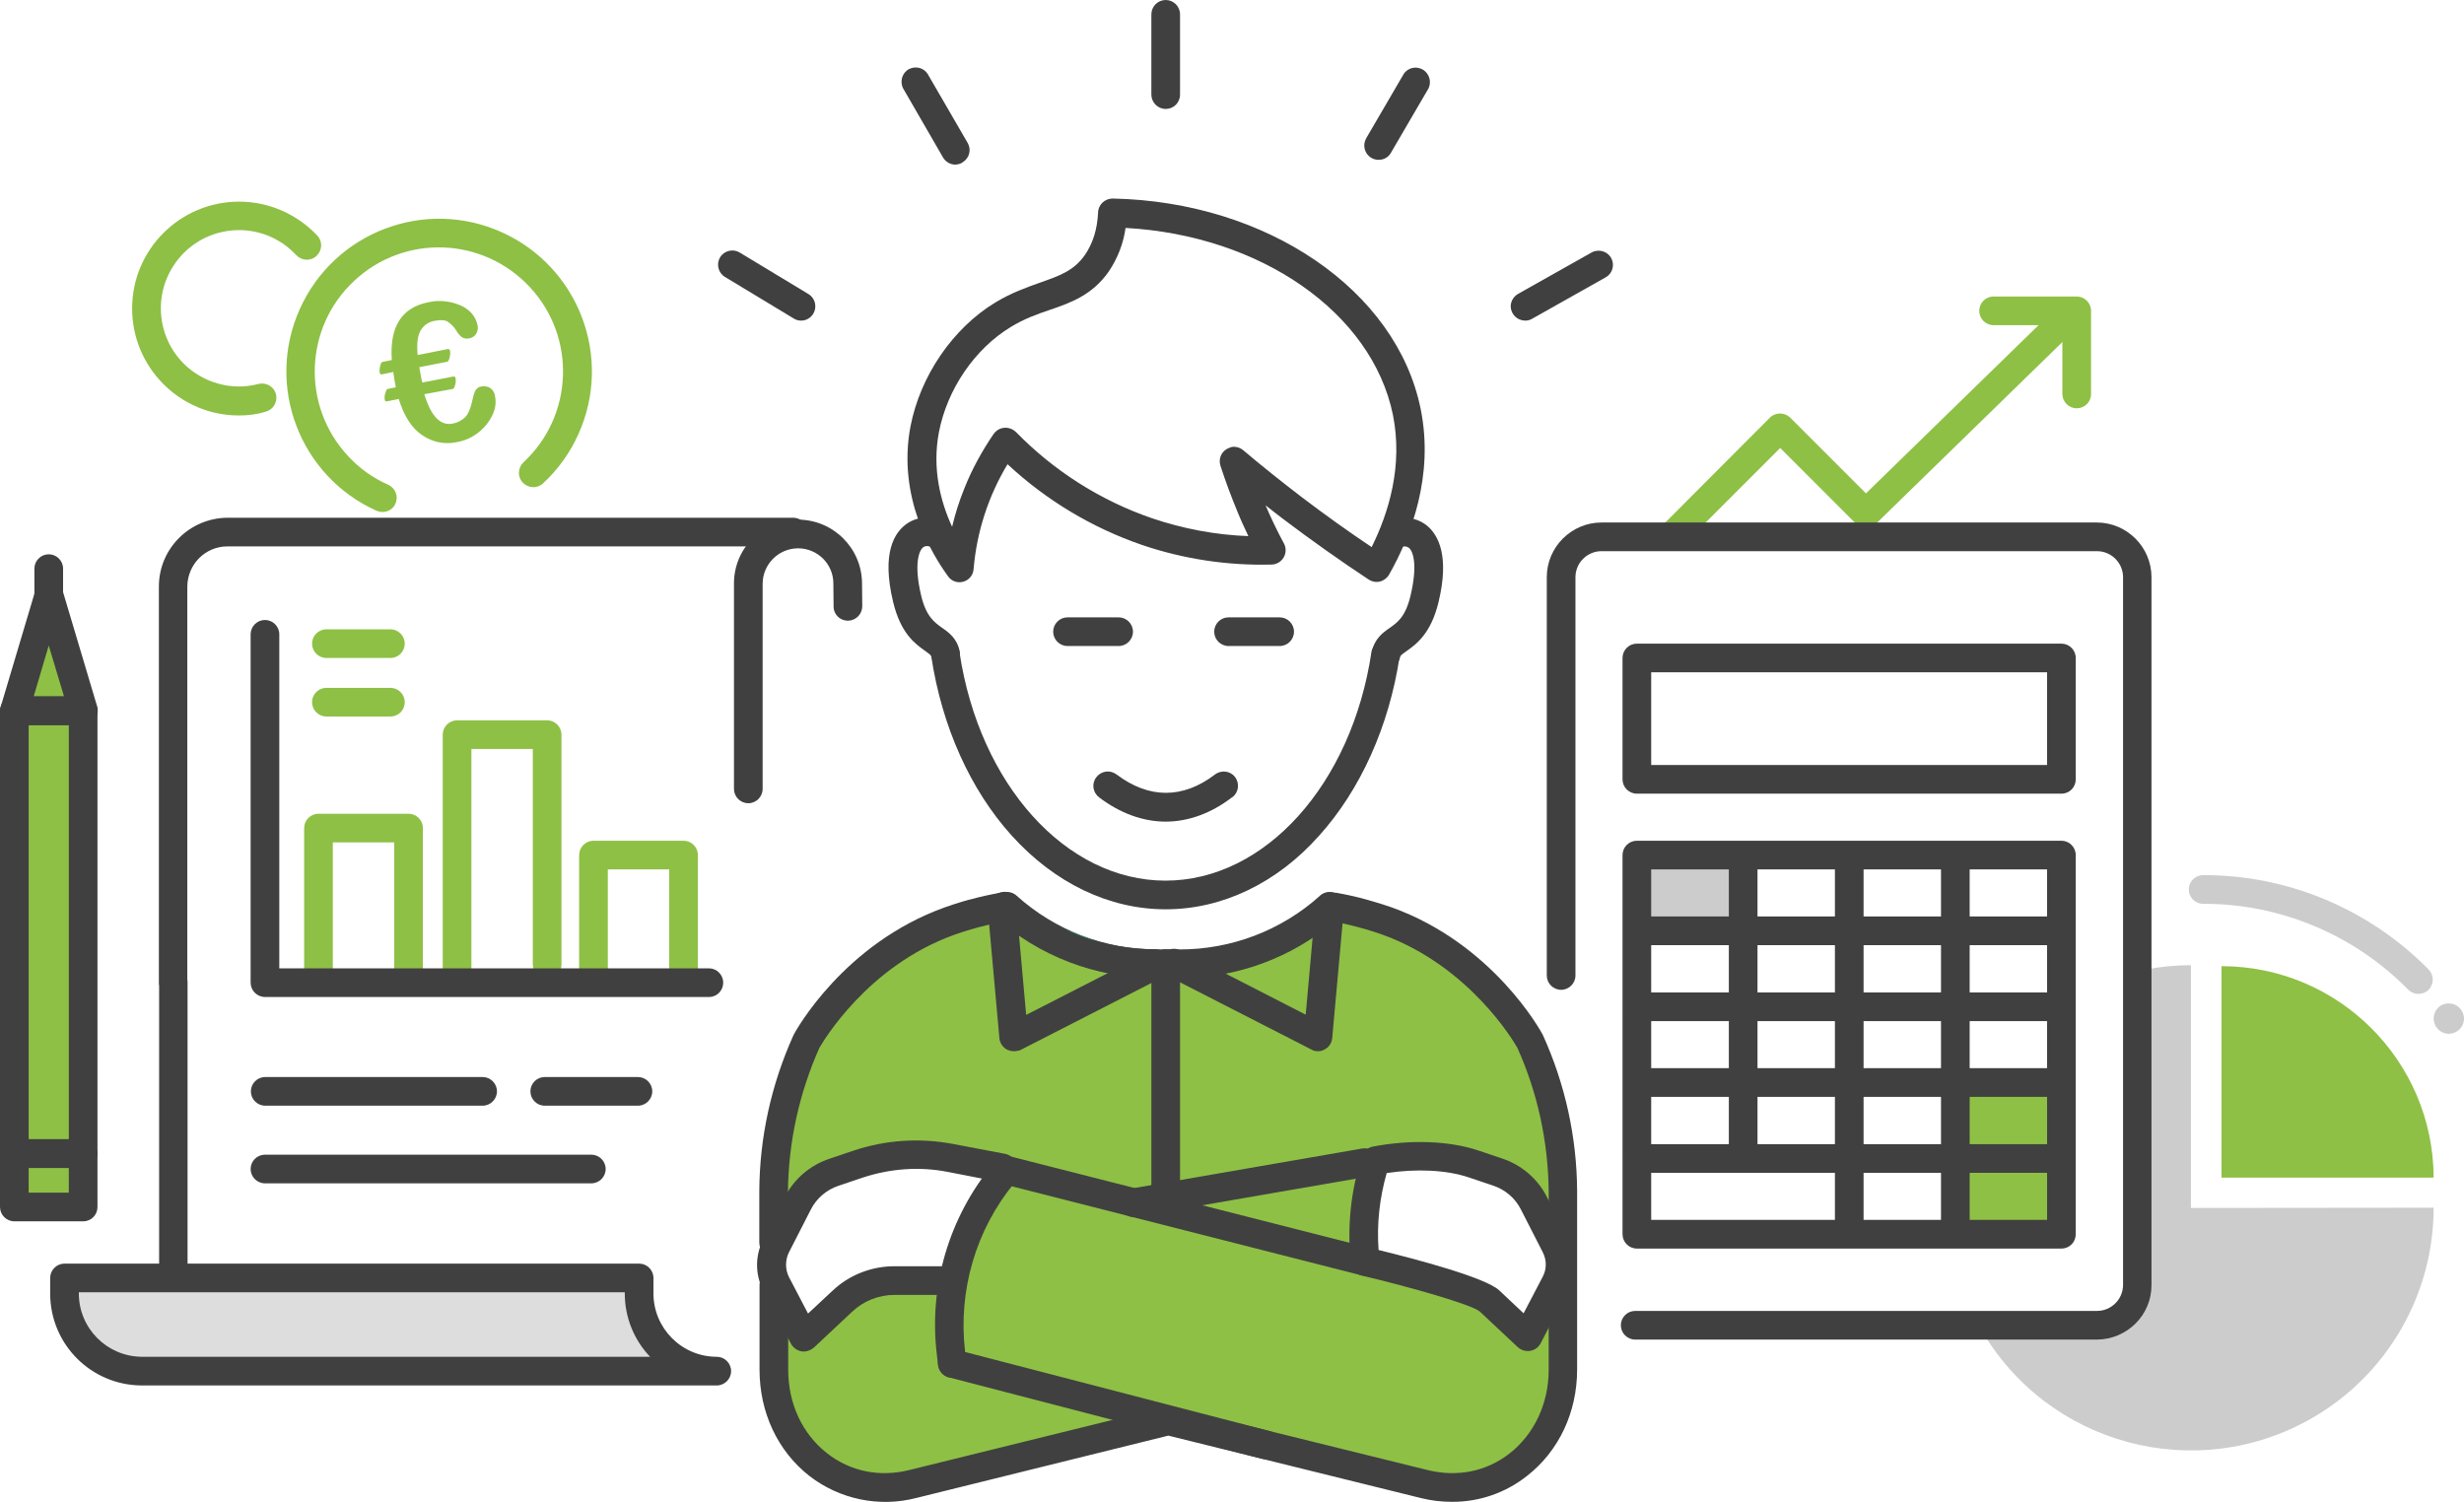
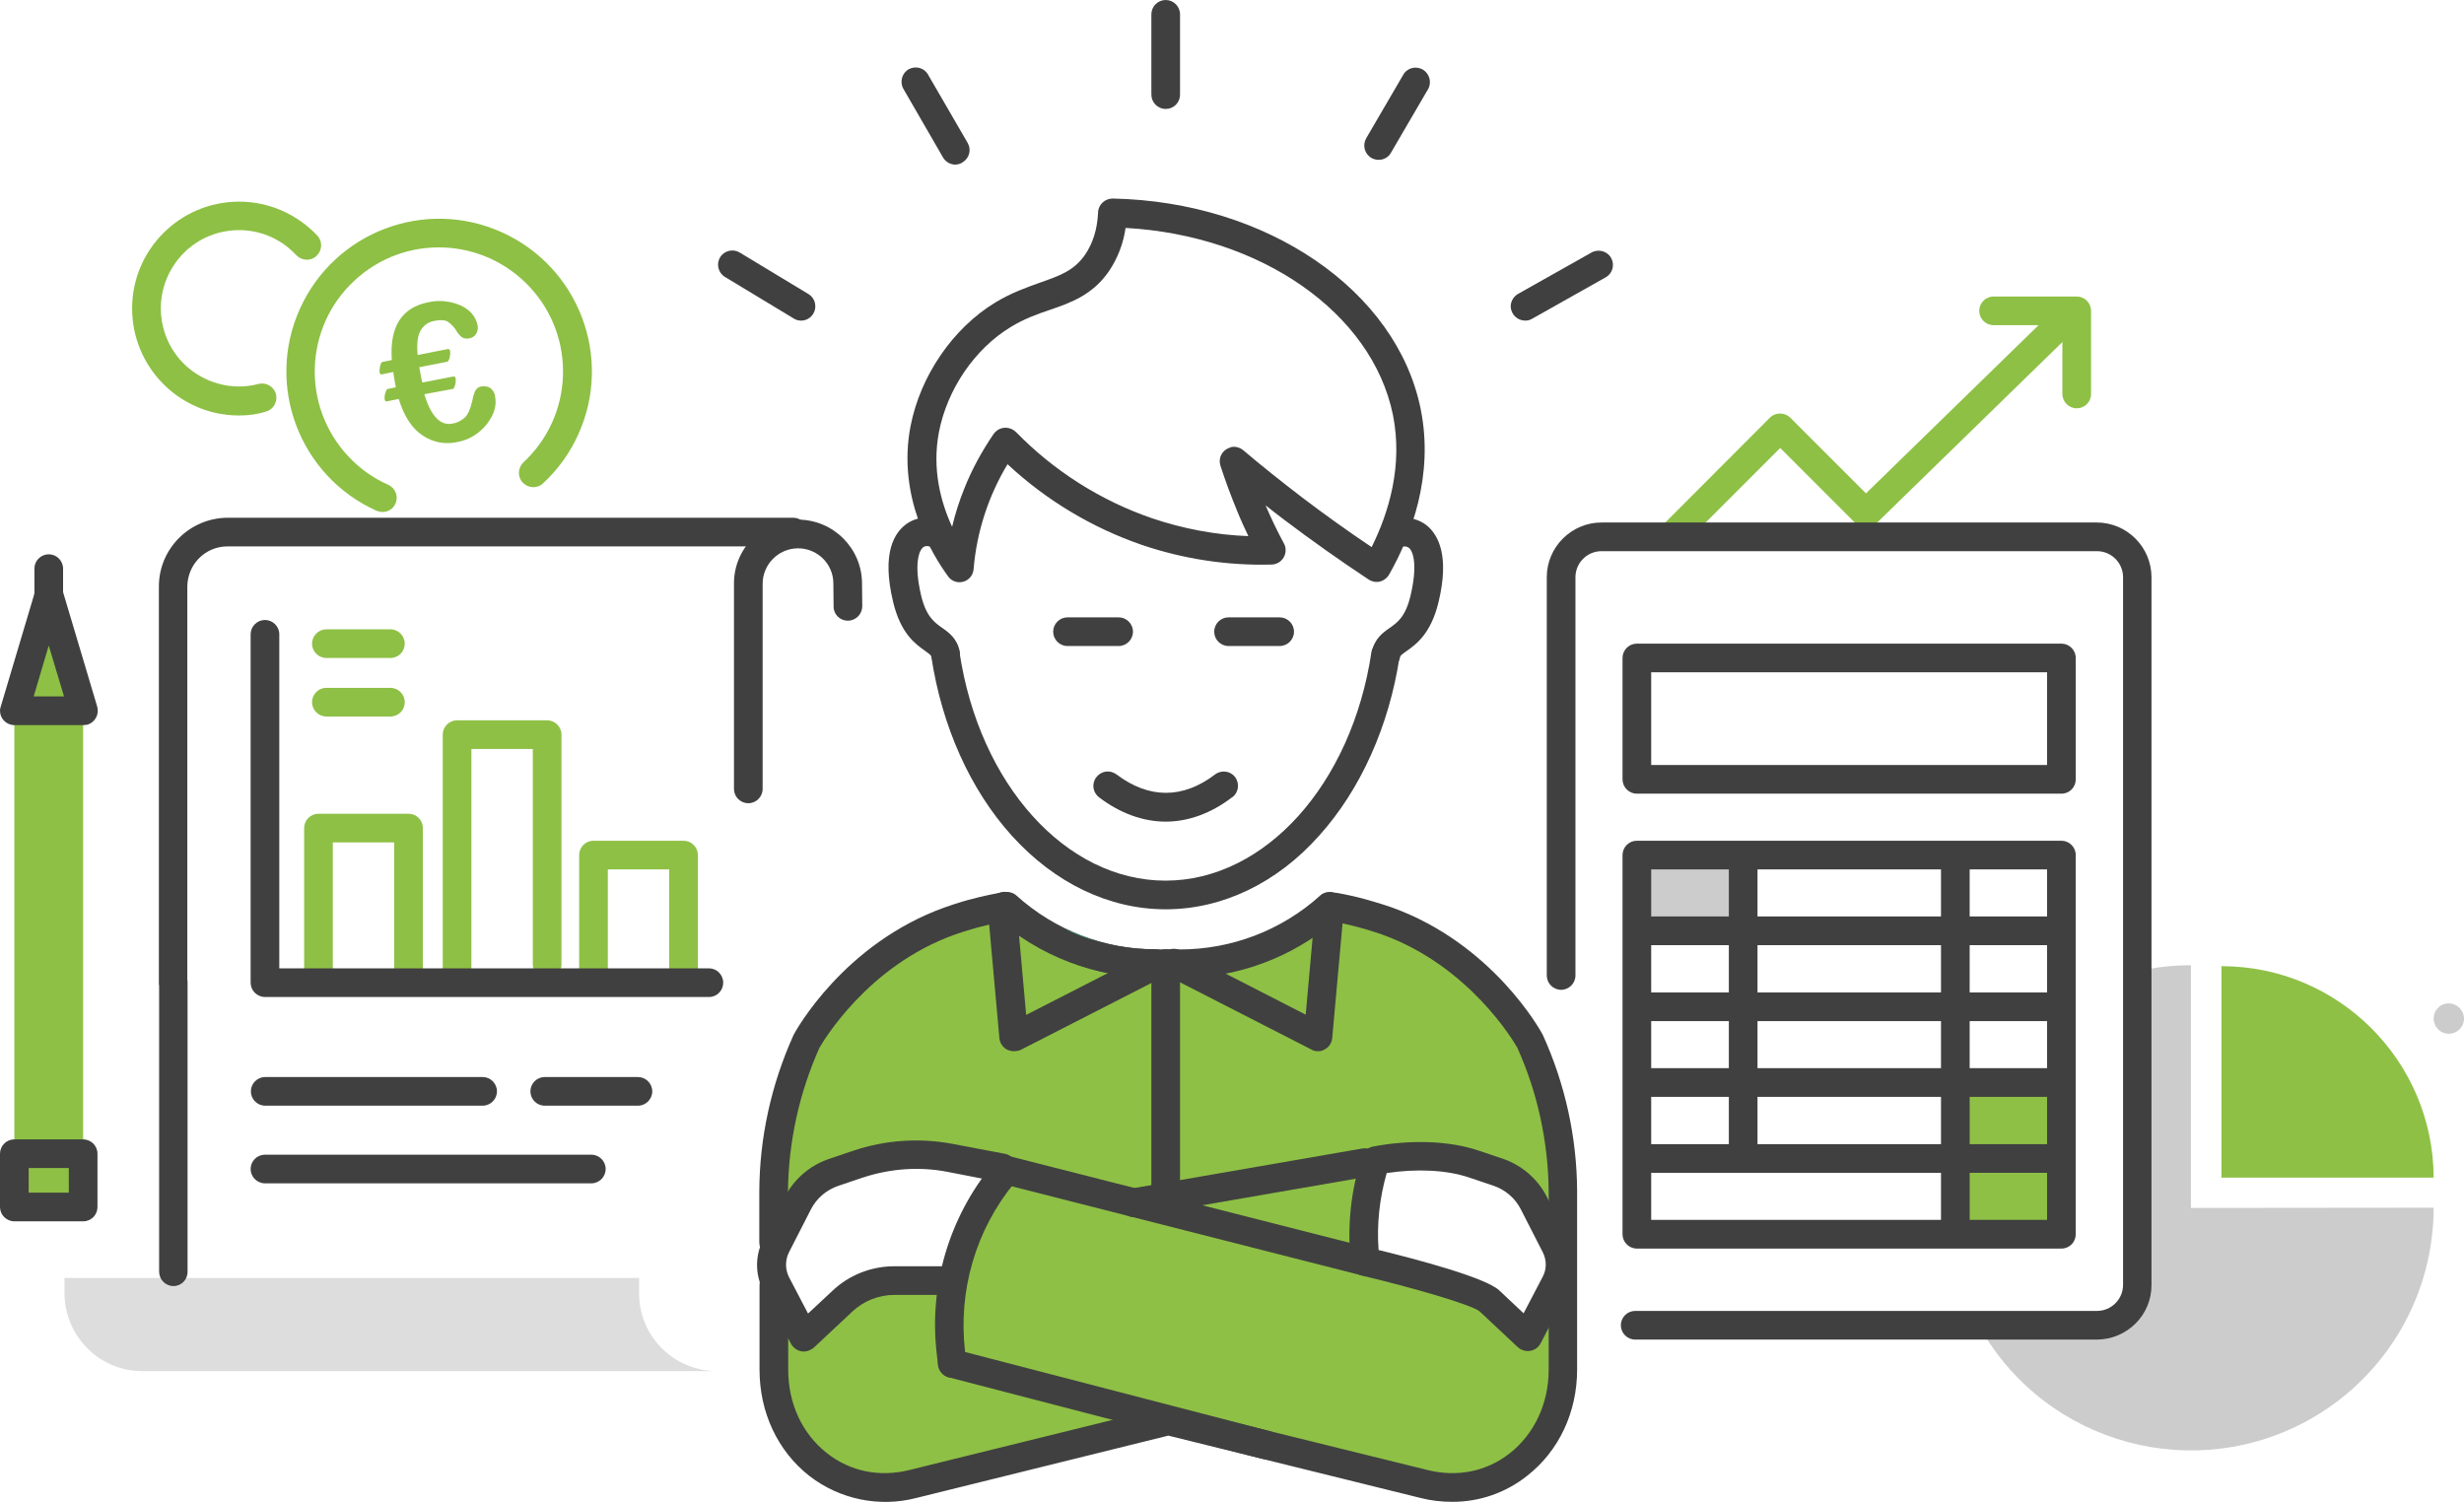
<svg xmlns="http://www.w3.org/2000/svg" version="1.1" id="Ebene_1" x="0px" y="0px" viewBox="0 0 1031.3 628.6" style="enable-background:new 0 0 1031.3 628.6;" xml:space="preserve">
  <style type="text/css">
	.st0{fill:#8EC045;}
	.st1{fill:#404040;}
	.st2{fill:#25CE9E;}
	.st3{fill:#1C3E58;}
	.st4{fill:#DDDDDD;}
	.st5{fill:#CCCCCC;}
</style>
  <path class="st0" d="M615.9,489c7.6,1.8,13.5,4.9,18.6,11c0.9,1.1,1.7,2.2,2.5,3.4c2.1,0.8,4.2,1.6,6.4,2.3c3.5,1.1,6.7,1.6,9.7,2.5  v-9.4c-0.1-21.7-4.8-43.1-13.8-62.9c0,0-19.2-35.7-59.8-50.3c-5.2-1.9-10.5-3.3-10.5-3.3c-3.8-1-7.7-1.9-11.6-2.6  c-0.7-0.1-1.3-0.3-1.9-0.3c-17.2,15.5-39.6,24-62.7,24h-9.6c-23.2,0-45.5-8.5-62.7-24c-0.6,0.1-1.3,0.3-1.9,0.3  c-3.9,0.7-7.8,1.5-11.6,2.6c0,0-5.3,1.4-10.5,3.3c-40.7,14.6-59.9,50.3-59.9,50.3c-8.9,19.8-13.6,41.2-13.7,62.9v17.5  c1.5-3.9,2.9-7.8,5.4-11.2c5.7-7.8,14-11.8,22.8-15.2c16-6.4,33.5-8.5,50.5-6.2c9,1.3,14,12.8,11.8,20.7c-0.7,2.4-1.9,4.6-3.5,6.4  c-0.3,1.5-0.9,3-1.6,4.5c-1.1,2.1-2.4,4.1-3.9,6c0,0.6,0,1.1,0,1.7c0,0.3,0,0.6,0,0.9s-0.1,0.5-0.1,0.7c-0.1,0.8-0.2,1.5-0.3,2.3  c-0.9,4-4.2,8-7.7,10s-9.1,3.2-13,1.7l-0.2-0.1c-1.2-0.5-2.4-1-3.5-1.6c-1.8,0.5-3.5,1-5.4,1.4c-14,3.4-27.3,12.5-41.7,13.1  c-3.5,0-6.8-1.1-9.5-3.2v25.2c0,32,27.1,55.5,58.2,47.8l107-26.4l107,26.4c31.1,7.7,58.1-15.8,58.1-47.8v-20.1  c-2.5-0.2-4.9-0.7-7.3-1.6c-4.4,1.5-9.2,0.7-12.8-2.2c-1.2-0.9-2.3-1.7-3.4-2.6l0,0c-1.5-1.2-3-2.4-4.4-3.7  c-11.6-8.2-28.2-9.4-41.6-12.2c-10.4-2.2-13.5-11.7-11.2-19.9c-3.2-5.7-3.1-12.8,3.4-18.5C586.7,483.2,603.1,486,615.9,489z" />
  <path class="st1" d="M607.7,628.6c-4.4,0-8.8-0.5-13.1-1.6L489,600.9L383.5,627c-15.5,4-32,0.6-44.7-9.2  c-13.3-10.4-20.9-26.6-20.9-44.5v-35.6c0-3.3,2.7-6,6-6s6,2.7,6,6v35.6c0,14.2,5.9,26.9,16.3,35c9.7,7.6,21.9,10.1,34.4,7l107-26.4  c0.9-0.2,1.9-0.2,2.9,0l107,26.4c12.5,3.1,24.7,0.6,34.4-7c10.3-8.1,16.3-20.9,16.3-35v-74.5c-0.2-20.8-4.6-41.3-13.1-60.2  c-1.4-2.5-20-34.2-56.5-47.4c-4.8-1.7-10-3.1-10-3.1c-3.4-0.9-6.8-1.7-10.2-2.3c-18,15.2-40.9,23.6-64.5,23.6h-9.6  c-23.6,0-46.5-8.4-64.5-23.6c-3.4,0.6-6.8,1.4-10.2,2.3c-0.1,0-5.2,1.4-10,3.1C363,404.3,344.5,436,343,438.5  c-8.5,19-13,39.5-13.2,60.3v21.3c0,3.3-2.7,6-6,6s-6-2.7-6-6v-21.4c0.1-22.6,5-44.8,14.3-65.4l0.2-0.4c0.8-1.5,20.8-37.9,63.1-53.1  c5.3-1.9,10.7-3.4,11-3.4c4-1.1,8.1-2,12.1-2.7l0.3,0c0.2,0,0.5-0.1,0.7-0.1c0.4-0.1,0.8-0.2,1.2-0.2c1.8-0.2,3.5,0.3,4.8,1.5  c16.1,14.5,37,22.5,58.7,22.5h9.6c21.7,0,42.6-8,58.7-22.5c1.3-1.2,3.1-1.7,4.8-1.5c0.4,0,0.7,0.1,1.1,0.2l0.7,0.1l0.3,0  c4,0.7,8.1,1.6,12.1,2.7c0.2,0.1,5.6,1.5,11,3.4c42.3,15.2,62.3,51.6,63.1,53.1c0.1,0.1,0.1,0.2,0.2,0.4  c9.3,20.5,14.2,42.8,14.3,65.3v74.6c0,17.9-7.6,34.1-20.9,44.5C630.3,624.8,619.1,628.7,607.7,628.6z" />
  <path class="st1" d="M529.8,604.8l-131.2-34.1L529.8,604.8z" />
  <path class="st1" d="M529.8,610.8c-0.5,0-1-0.1-1.5-0.2l-131.2-34.1c-3.2-0.8-5.1-4.1-4.3-7.3s4.1-5.1,7.3-4.3L531.4,599  c3.2,0.9,5.1,4.2,4.2,7.4C534.9,609,532.5,610.8,529.8,610.8z" />
  <path class="st2" d="M420.4,379.3c17.2,15.5,39.6,24,62.7,24L420.4,379.3z" />
-   <path class="st3" d="M483.2,407.3c-24.1,0-47.4-8.9-65.4-25c-1.7-1.5-1.8-4-0.3-5.7c1.5-1.7,4-1.8,5.7-0.3c16.5,14.8,37.9,23,60,23  c2.2,0,4,1.8,4,4S485.4,407.3,483.2,407.3z" />
+   <path class="st3" d="M483.2,407.3c-24.1,0-47.4-8.9-65.4-25c-1.7-1.5-1.8-4-0.3-5.7c1.5-1.7,4-1.8,5.7-0.3c2.2,0,4,1.8,4,4S485.4,407.3,483.2,407.3z" />
  <path class="st1" d="M395.8,279.9c-2.9,0-5.3-2-5.9-4.9c-0.1-0.6-0.4-0.9-2.6-2.5c-4.1-2.9-10.3-7.2-13.5-20.6  c-4.9-20.5,0.5-29.1,5.9-32.8c5.2-3.5,12.2-3.3,17.8,0.6c2.7,1.9,3.5,5.6,1.6,8.3c-1.9,2.7-5.6,3.5-8.3,1.6c-0.1,0-0.1-0.1-0.2-0.1  c-1.2-0.9-3-1.3-4.1-0.5c-1.8,1.2-4.1,6.9-1,20.1c2.1,8.9,5.5,11.3,8.7,13.6c2.9,2,6.4,4.5,7.5,10c0.6,3.2-1.5,6.4-4.7,7  C396.6,279.9,396.2,279.9,395.8,279.9z" />
  <path class="st1" d="M580.1,279.9c-0.4,0-0.8,0-1.2-0.1c-3.2-0.6-5.3-3.8-4.7-7c1.1-5.5,4.6-8,7.5-10c3.2-2.3,6.6-4.6,8.7-13.6  c2.8-11.8,1.4-18.1-0.7-19.9c-1-0.7-2.2-0.8-3.3-0.2c-3.1,1.2-6.6-0.4-7.7-3.5c-1.1-3,0.3-6.3,3.2-7.6c5.2-2.3,11.3-1.4,15.6,2.2  c4.6,4,9.2,12.7,4.6,31.8c-3.2,13.3-9.4,17.7-13.5,20.6c-2.3,1.6-2.5,1.9-2.6,2.5C585.4,277.9,583,279.9,580.1,279.9z" />
  <path class="st1" d="M487.9,380.6c-23.6,0-46.4-10.9-64.4-30.8c-17.4-19.2-29.3-45.8-33.7-75c-0.5-3.3,1.8-6.3,5-6.8  c3.3-0.5,6.3,1.8,6.8,5c8.3,55.4,44.6,95.6,86.2,95.6s77.9-40.2,86.2-95.6c0.5-3.3,3.6-5.5,6.8-5s5.5,3.6,5,6.8l0,0  c-4.4,29.2-16.4,55.8-33.7,75C534.4,369.7,511.5,380.6,487.9,380.6z" />
  <path class="st1" d="M468.2,270.4h-21.4c-3.3,0-6-2.7-6-6s2.7-6,6-6h21.4c3.3,0,6,2.7,6,6S471.5,270.4,468.2,270.4z" />
  <path class="st1" d="M535.6,270.4h-21.4c-3.3,0-6-2.7-6-6s2.7-6,6-6h21.4c3.3,0,6,2.7,6,6S538.9,270.4,535.6,270.4z" />
  <path class="st1" d="M487.9,343.9c-9.5,0-19.1-3.5-27.8-10.1c-2.7-2-3.3-5.7-1.3-8.4c2-2.7,5.7-3.3,8.4-1.3c0.1,0,0.1,0.1,0.2,0.1  c13.5,10.2,27.7,10.2,41.1,0c2.6-2,6.4-1.6,8.4,1c2,2.6,1.6,6.4-1,8.4c-0.1,0-0.1,0.1-0.2,0.1C507,340.4,497.4,343.9,487.9,343.9z" />
  <path class="st1" d="M483.2,409.3c-24.6,0-48.4-9.1-66.7-25.5c-2.5-2.2-2.7-6-0.5-8.5s6-2.7,8.5-0.5c16.1,14.5,37,22.5,58.7,22.5  c3.3,0,6,2.7,6,6S486.5,409.2,483.2,409.3L483.2,409.3z" />
  <path class="st1" d="M424.3,440c-1,0-2-0.3-2.9-0.7c-1.7-1-2.9-2.7-3.1-4.7l-4.9-54.4c-0.3-3.3,2.1-6.2,5.5-6.5  c3.3-0.3,6.2,2.1,6.5,5.5l4.1,45.6l52-26.6c2.9-1.6,6.6-0.5,8.1,2.4c1.6,2.9,0.5,6.6-2.4,8.1c-0.1,0.1-0.2,0.1-0.3,0.2l-60,30.7  C426.1,439.8,425.2,440,424.3,440z" />
  <path class="st1" d="M551.6,440c-0.9,0-1.9-0.2-2.7-0.7l-60-30.7c-3-1.3-4.4-4.9-3.1-7.9c1.3-3,4.9-4.4,7.9-3.1  c0.2,0.1,0.5,0.2,0.7,0.4l52.1,26.7l4.1-45.7c0.2-3.3,3.1-5.8,6.4-5.5c3.3,0.2,5.8,3.1,5.5,6.4c0,0.1,0,0.1,0,0.2l-4.9,54.4  c-0.2,2-1.3,3.8-3.1,4.7C553.6,439.8,552.6,440,551.6,440z" />
  <path class="st1" d="M401.6,243.7c-1.9,0-3.7-0.9-4.8-2.5c-6.6-9-21.4-33.2-15.7-62.8c4.1-21.1,17.7-41,35.5-51.8  c6.8-4.1,13.1-6.3,18.7-8.3c8.2-2.9,14.1-4.9,18.8-11.6c3.3-4.8,5.2-10.8,5.5-17.8c0.1-3.3,2.9-5.8,6.1-5.8  c64.6,1.3,118.8,38.4,128.9,88c5.7,28-4,53.2-13.2,69.4c-0.8,1.4-2.2,2.5-3.8,2.9c-1.6,0.4-3.3,0.1-4.7-0.8  c-12.1-8-24.1-16.5-35.6-25.2c-2.5-1.9-5.1-3.9-7.6-5.9c2.3,5.4,4.9,10.8,7.7,16c1.6,2.9,0.4,6.6-2.5,8.1c-0.8,0.4-1.7,0.7-2.7,0.7  c-18.4,0.5-36.8-2.3-54.2-8.2c-20.9-7.2-40.1-18.7-56.3-33.8c-8,13.3-12.9,28.3-14.2,43.9C407.3,241.3,404.7,243.7,401.6,243.7  L401.6,243.7z M516.4,187c1.4,0,2.8,0.5,3.9,1.4c7.9,6.7,16.1,13.2,24.3,19.5c9.6,7.3,19.5,14.4,29.5,21.1  c7.1-14.3,13.2-34,8.9-55.4c-8.8-42.8-55.4-75.1-111.9-78.2c-0.9,6.5-3.3,12.7-7,18.2c-6.9,9.9-15.9,13.1-24.7,16.1  c-5.3,1.8-10.7,3.7-16.4,7.2c-15.1,9.2-26.5,26-30,43.9c-3,15.6,0.8,29.5,5.5,39.7c1.3-5.5,3-10.8,5.1-16  c3.2-8.1,7.4-15.7,12.3-22.9c1.9-2.7,5.6-3.4,8.4-1.5c0.3,0.2,0.6,0.5,0.9,0.7c15.9,16.3,35.4,28.7,56.9,36.1  c13,4.4,26.6,7,40.4,7.5c-1.6-3.4-3.2-6.8-4.6-10.3c-2.6-6.3-5-12.7-7.1-19.2c-1-3.2,0.7-6.5,3.9-7.5  C515.2,187.1,515.8,187,516.4,187L516.4,187z" />
  <path class="st1" d="M487.9,510.6c-3.3,0-6-2.7-6-6V403.3c0-3.3,2.7-6,6-6s6,2.7,6,6v101.3C493.9,507.9,491.3,510.6,487.9,510.6  L487.9,510.6z" />
  <path class="st1" d="M487.9,45.6c-3.3,0-6-2.7-6-6V6c0-3.3,2.7-6,6-6s6,2.7,6,6v33.6C493.9,43,491.2,45.6,487.9,45.6z" />
  <path class="st1" d="M399.9,68.9c-2.1,0-4.1-1.1-5.2-3L378,37c-1.5-2.9-0.4-6.6,2.5-8.1c2.8-1.4,6.2-0.5,7.8,2.1l16.7,28.8  c1.7,2.9,0.7,6.5-2.2,8.2C402,68.6,401,68.8,399.9,68.9L399.9,68.9z" />
  <path class="st1" d="M335.3,134.2c-1.1,0-2.2-0.3-3.1-0.9l-28.8-17.4c-2.8-1.7-3.7-5.4-2-8.2c1.7-2.8,5.4-3.7,8.2-2l28.8,17.4  c2.8,1.7,3.7,5.4,2,8.2C339.3,133.1,337.4,134.2,335.3,134.2z" />
  <path class="st1" d="M638.4,134.2c-3.3,0-6-2.6-6.1-5.9c0-2.2,1.2-4.2,3.1-5.3l30.9-17.4c2.9-1.5,6.6-0.4,8.1,2.5  c1.5,2.8,0.5,6.3-2.2,7.9l-30.9,17.4C640.5,133.9,639.5,134.2,638.4,134.2z" />
  <path class="st1" d="M577,66.9c-1.1,0-2.1-0.3-3-0.8c-2.9-1.7-3.8-5.3-2.2-8.2L587.5,31c1.8-2.8,5.5-3.5,8.3-1.7  c2.5,1.7,3.4,5,2.1,7.7l-15.7,26.9C581.2,65.8,579.2,66.9,577,66.9z" />
  <path class="st1" d="M474.4,509.4c-3.3,0-6-2.7-6-6c0-2.9,2.1-5.5,5-5.9l96.9-16.8c3.3-0.5,6.3,1.7,6.9,5c0.5,3.2-1.6,6.2-4.8,6.8  l-97,16.8C475.1,509.3,474.8,509.4,474.4,509.4z" />
  <path class="st1" d="M571.3,534c-0.5,0-1-0.1-1.5-0.2l-150.8-38.4c-3.2-0.8-5.1-4.1-4.3-7.3s4.1-5.1,7.3-4.3l0,0l150.8,38.4  c3.2,0.9,5.1,4.2,4.2,7.4C576.4,532.2,574,534,571.3,534z" />
  <path class="st1" d="M336.4,565.7c-0.3,0-0.7,0-1-0.1c-1.8-0.3-3.4-1.5-4.3-3.1l-11.6-22.3c-3.5-6.7-3.5-14.6-0.1-21.3l9.1-17.9  c3.9-7.6,10.6-13.3,18.7-16l10.1-3.4c13.4-4.5,27.7-5.4,41.5-2.8l21.6,4.1c3.3,0.5,5.5,3.6,5,6.9s-3.6,5.5-6.9,5  c-0.1,0-0.2,0-0.3-0.1l-21.6-4.2c-11.8-2.3-24-1.4-35.5,2.4l-10.1,3.4c-5.1,1.7-9.3,5.3-11.7,10.1l-9.1,17.8  c-1.6,3.2-1.6,7.1,0,10.3l8,15.3l10.3-9.6c7-6.6,16.3-10.2,25.9-10.2h24.1c3.3,0,6,2.7,6,6s-2.7,6-6,6h-24.1c-6.6,0-12.9,2.5-17.7,7  l-16,15C339.4,565.1,337.9,565.7,336.4,565.7z" />
  <path class="st1" d="M398.6,576.7c-3,0-5.6-2.3-6-5.3l-0.5-4.5c-3.4-28.5,5-57.1,23.2-79.3c2.1-2.6,5.8-3,8.4-0.9s3,5.8,0.9,8.4  c0,0-0.1,0.1-0.1,0.1c-16.1,19.6-23.5,45-20.6,70.3l0.5,4.5c0.4,3.3-2,6.3-5.2,6.7C399.1,576.7,398.9,576.7,398.6,576.7z" />
  <path class="st1" d="M639.4,565.5c-1.5,0-3-0.6-4.1-1.6l-16-15c-3.6-2.9-28.4-10-49.3-15c-2.5-0.6-4.3-2.7-4.6-5.2  c-1.6-15-0.1-30.2,4.6-44.5l0.1-0.3c0.7-2.1,2.4-3.6,4.6-4c15.8-3,31.8-2.4,43.9,1.6l10.1,3.4c8.1,2.7,14.8,8.4,18.7,16l9.1,17.8  c3.4,6.7,3.4,14.6-0.1,21.3l-11.6,22.3c-0.9,1.7-2.5,2.8-4.3,3.1C640.1,565.5,639.7,565.5,639.4,565.5z M577,523.2  c15.9,3.9,44.7,11.5,50.5,16.9l10.2,9.6l8-15.3c1.7-3.2,1.7-7,0-10.3l-9.1-17.8c-2.4-4.8-6.6-8.4-11.8-10.1l-10.1-3.4  c-9.2-3.1-21.8-3.7-34.3-1.8C577.4,501.5,576.2,512.4,577,523.2z" />
  <polygon class="st0" points="20.4,249.5 6,297.8 6,483.2 6,505.5 34.8,505.5 34.8,483.2 34.8,297.8 " />
  <path class="st4" d="M267.5,541.4v-6.5H27v6.5c0.1,17.9,14.6,32.5,32.5,32.5H300C282,573.8,267.5,559.3,267.5,541.4z" />
  <path class="st1" d="M72.6,538.3c-3.3,0-6-2.7-6-6V412.6c-0.1-0.4-0.1-0.8-0.1-1.2V245.5c0-15.9,12.9-28.7,28.8-28.8H332  c3.3,0,6,2.7,6,6s-2.7,6-6,6H95.2c-9.3,0-16.7,7.5-16.8,16.8V410c0.1,0.4,0.1,0.8,0.1,1.2v121C78.6,535.6,75.9,538.3,72.6,538.3z" />
  <path class="st1" d="M267,462.8h-39c-3.3,0-6-2.7-6-6s2.7-6,6-6l0,0h39c3.3,0,6,2.7,6,6S270.3,462.8,267,462.8z" />
  <path class="st1" d="M202,462.8h-91c-3.3,0-6-2.7-6-6s2.7-6,6-6h91c3.3,0,6,2.7,6,6S205.3,462.8,202,462.8z" />
  <path class="st1" d="M247.5,495.3H110.9c-3.3,0-6-2.7-6-6s2.7-6,6-6h136.6c3.3,0,6,2.7,6,6S250.8,495.3,247.5,495.3z" />
-   <path class="st1" d="M34.8,488.8H6c-3.3,0-6-2.7-6-6V297.5c0-3.3,2.7-6,6-6h28.8c3.3,0,6,2.7,6,6v185.4  C40.8,486.2,38.2,488.8,34.8,488.8z M12,476.8h16.8V303.5H12L12,476.8z" />
  <path class="st1" d="M34.8,511.2H6c-3.3,0-6-2.7-6-6v-22.3c0-3.3,2.7-6,6-6h28.8c3.3,0,6,2.7,6,6v22.3  C40.8,508.5,38.2,511.2,34.8,511.2z M12,499.2h16.8v-10.3H12L12,499.2z" />
  <path class="st1" d="M34.8,303.5H6c-3.3,0-6-2.7-6-6c0-0.6,0.1-1.2,0.3-1.7l14.4-48.3c0.8-2.5,3.1-4.3,5.8-4.3l0,0  c2.7,0,5,1.7,5.8,4.3l14.4,48.3c0.9,3.2-0.9,6.5-4,7.5C36,303.4,35.4,303.5,34.8,303.5L34.8,303.5z M14.1,291.5h12.7l-6.4-21.3  L14.1,291.5z" />
  <path class="st1" d="M20.4,261.6c-3.3,0-6-2.7-6-6v-17.6c0-3.3,2.7-6,6-6c3.3,0,6,2.7,6,6v17.6C26.4,259,23.7,261.6,20.4,261.6z" />
-   <path class="st1" d="M300,579.9H59.5c-21.3,0-38.5-17.2-38.5-38.5v-6.5c0-3.3,2.7-6,6-6h240.5c3.3,0,6,2.7,6,6v6.5  c0,14.6,11.9,26.5,26.5,26.5c3.3,0,6,2.7,6,6S303.3,579.9,300,579.9z M59.7,567.9h212.4c-6.8-7.1-10.6-16.6-10.6-26.5v-0.5H33v0.5  c0,14.6,11.8,26.4,26.4,26.5H59.7z" />
  <path class="st0" d="M133.3,414.3c-3.3,0-6-2.7-6-6v-61.7c0-3.3,2.7-6,6-6H171c3.3,0,6,2.7,6,6v58.9c0,3.3-2.7,6-6,6s-6-2.7-6-6  v-52.9h-25.7v55.7C139.3,411.6,136.6,414.3,133.3,414.3z" />
  <path class="st0" d="M191.3,414.3c-3.3,0-6-2.7-6-6V307.5c0-3.3,2.7-6,6-6h37.7c3.3,0,6,2.7,6,6v96.2c0,3.3-2.7,6-6,6s-6-2.7-6-6  v-90.2h-25.7v94.8C197.3,411.6,194.6,414.3,191.3,414.3z" />
  <path class="st0" d="M248.4,414.3c-3.3,0-6-2.7-6-6v-50.4c0-3.3,2.7-6,6-6h37.7c3.3,0,6,2.7,6,6V406c0,3.3-2.7,6-6,6s-6-2.7-6-6  v-42.1h-25.7v44.4C254.4,411.6,251.7,414.3,248.4,414.3z" />
  <path class="st0" d="M163.4,275.4h-26.8c-3.3,0-6-2.7-6-6s2.7-6,6-6h26.8c3.3,0,6,2.7,6,6S166.8,275.4,163.4,275.4z" />
  <path class="st0" d="M163.4,299.9h-26.8c-3.3,0-6-2.7-6-6s2.7-6,6-6h26.8c3.3,0,6,2.7,6,6S166.8,299.9,163.4,299.9z" />
  <path class="st1" d="M313.2,336.2c-3.3,0-6-2.7-6-6v-85.8c-0.1-14.8,11.8-26.8,26.6-26.9h0.2c14.7,0,26.7,11.9,26.8,26.6l0.1,9.6  c0,3.3-2.6,6-5.9,6.1c0,0,0,0,0,0h-0.1c-3.3,0-6-2.6-6-5.9l-0.1-9.7c0-8.1-6.6-14.7-14.8-14.7h-0.1c-8.1,0.1-14.7,6.7-14.7,14.9  v85.8C319.2,333.5,316.5,336.2,313.2,336.2C313.2,336.2,313.2,336.2,313.2,336.2z" />
  <path class="st1" d="M296.8,417.3H110.9c-3.3,0-6-2.7-6-6V265.5c0-3.3,2.7-6,6-6s6,2.7,6,6v139.8h179.8c3.3,0,6,2.7,6,6  S300.1,417.3,296.8,417.3z" />
  <rect x="687.5" y="361.9" class="st5" width="39.7" height="23.8" />
  <rect x="820.1" y="457" class="st0" width="41.2" height="56.9" />
  <path class="st5" d="M917,505.6V404c-6.4,0-12.7,0.6-19,1.8v133.6c0,9.3-7.6,16.9-16.9,16.9c0,0,0,0,0,0h-52  c28,48.6,90.1,65.2,138.7,37.2c31.4-18.1,50.8-51.7,50.8-88L917,505.6z" />
  <path class="st0" d="M1018.6,492.9c-0.2-48.9-39.9-88.5-88.8-88.5v88.5H1018.6z" />
  <path class="st0" d="M701.3,228.8c-3.3,0-6-2.7-6-6c0-1.6,0.6-3.1,1.8-4.2l43.7-43.8c2.3-2.3,6.1-2.3,8.5,0c0,0,0,0,0,0l31.7,31.7  l78.7-76.7c2.4-2.3,6.2-2.3,8.5,0.1c2.3,2.4,2.3,6.2-0.1,8.5l-82.9,80.8c-2.3,2.3-6.1,2.3-8.4,0l-31.7-31.7L705.6,227  C704.5,228.2,702.9,228.8,701.3,228.8z" />
  <path class="st0" d="M869.2,170.9c-3.3,0-6-2.7-6-6v-28.8h-28.8c-3.3,0-6-2.7-6-6s2.7-6,6-6h34.8c3.3,0,6,2.7,6,6v34.8  C875.2,168.3,872.5,170.9,869.2,170.9z" />
  <path class="st5" d="M1018.6,426.3c0,3.5,2.8,6.4,6.3,6.4c3.5,0,6.4-2.8,6.4-6.3c0-3.5-2.8-6.4-6.3-6.4c0,0,0,0,0,0  C1021.4,419.9,1018.6,422.8,1018.6,426.3z" />
-   <path class="st5" d="M1012.2,416c-1.6,0-3.1-0.6-4.3-1.8c-22.6-23-53.6-36-85.8-35.9c-3.3,0-6-2.7-6-6s2.7-6,6-6  c35.5-0.1,69.5,14.2,94.4,39.5c2.3,2.4,2.3,6.1,0,8.5C1015.4,415.4,1013.8,416,1012.2,416z" />
  <path class="st1" d="M877.7,560.7H684.4c-3.3,0-6-2.7-6-6s2.7-6,6-6h193.3c6,0,10.9-4.9,10.9-10.9V241.6c0-6-4.9-10.9-10.9-10.9  H670.3c-6,0-10.9,4.9-10.9,10.9v166.7c0,3.3-2.7,6-6,6s-6-2.7-6-6V241.6c0-12.6,10.3-22.9,22.9-22.9h207.3  c12.6,0,22.9,10.3,22.9,22.9v296.2C900.6,550.4,890.3,560.6,877.7,560.7z" />
  <path class="st1" d="M862.8,332.2H685.1c-3.3,0-6-2.7-6-6v-50.8c0-3.3,2.7-6,6-6l0,0h177.7c3.3,0,6,2.7,6,6l0,0v50.8  C868.8,329.5,866.2,332.2,862.8,332.2z M691.1,320.2h165.7v-38.8H691.1L691.1,320.2z" />
  <path class="st1" d="M862.8,522.6H685.1c-3.3,0-6-2.7-6-6V357.9c0-3.3,2.7-6,6-6h177.7c3.3,0,6,2.7,6,6v158.7  C868.8,519.9,866.2,522.6,862.8,522.6z M691.1,510.6h165.7V363.9H691.1L691.1,510.6z" />
  <path class="st1" d="M729.6,490.9c-3.3,0-6-2.7-6-6V360.7c0-3.3,2.7-6,6-6s6,2.7,6,6v124.1C735.6,488.2,732.9,490.9,729.6,490.9z" />
  <path class="st1" d="M818.4,519.8c-3.3,0-6-2.7-6-6V360.7c0-3.3,2.7-6,6-6s6,2.7,6,6v153.1C824.4,517.1,821.7,519.8,818.4,519.8z" />
-   <path class="st1" d="M774,521.2c-3.3,0-6-2.7-6-6V360.7c0-3.3,2.7-6,6-6s6,2.7,6,6v154.5C780,518.5,777.3,521.2,774,521.2z" />
  <path class="st1" d="M861.2,395.6H686.9c-3.3,0-6-2.7-6-6s2.7-6,6-6l0,0h174.2c3.3,0,6,2.7,6,6S864.5,395.6,861.2,395.6z" />
  <path class="st1" d="M861.2,427.4H688.6c-3.3,0-6-2.7-6-6s2.7-6,6-6h172.6c3.3,0,6,2.7,6,6S864.5,427.4,861.2,427.4z" />
  <path class="st1" d="M861.2,459.1H688.6c-3.3,0-6-2.7-6-6s2.7-6,6-6h172.6c3.3,0,6,2.7,6,6S864.5,459.1,861.2,459.1z" />
  <path class="st1" d="M861.2,490.9H688.6c-3.3,0-6-2.7-6-6s2.7-6,6-6h172.6c3.3,0,6,2.7,6,6S864.5,490.9,861.2,490.9z" />
  <path class="st0" d="M160.1,214.3c-0.8,0-1.7-0.2-2.5-0.5c-32.2-14.5-46.6-52.3-32.1-84.5c14.5-32.2,52.3-46.6,84.5-32.1  c32.2,14.5,46.6,52.3,32.1,84.5c-3.5,7.8-8.5,14.8-14.8,20.6c-2.4,2.3-6.2,2.1-8.5-0.3c-2.3-2.4-2.1-6.2,0.3-8.5  c21-19.5,22.2-52.4,2.6-73.4s-52.4-22.2-73.4-2.6c-21,19.5-22.2,52.4-2.6,73.4c4.7,5.1,10.4,9.2,16.8,12c3,1.4,4.4,4.9,3,7.9  C164.6,213,162.4,214.3,160.1,214.3z" />
  <path class="st0" d="M100,173.9c-24.7,0-44.7-20.1-44.7-44.8c0-24.7,20.1-44.7,44.8-44.7c12.4,0,24.2,5.2,32.7,14.2  c2.3,2.4,2.1,6.2-0.3,8.5c-2.4,2.3-6.2,2.1-8.5-0.3c-1.7-1.8-3.6-3.5-5.7-4.9c-15-10.1-35.4-6.1-45.4,8.9  c-10.1,15-6.1,35.4,8.9,45.4c7.8,5.2,17.4,6.9,26.4,4.5c3.2-0.8,6.5,1.1,7.3,4.3s-1.1,6.5-4.3,7.3  C107.5,173.5,103.8,173.9,100,173.9z" />
  <path class="st0" d="M177.6,165c2.8,9.2,6.7,13.3,11.8,12.3c1.9-0.3,3.6-1.2,5-2.4c1.4-1.2,2.5-3.7,3.3-7.3c0.5-2.4,1-3.9,1.6-4.6  c0.5-0.6,1.2-1.1,2-1.2c1.3-0.3,2.8-0.1,3.9,0.6c1.1,0.8,1.9,2.1,2,3.5c0.8,3.8-0.4,7.7-3.5,11.7c-3.2,4-7.7,6.7-12.7,7.5  c-4.9,1-10,0-14.2-2.9c-4.4-2.9-7.7-8-9.9-15.2l-5,1c-0.5,0.1-0.8-0.2-0.9-0.9c-0.1-0.9,0-1.8,0.3-2.6c0.3-1.1,0.6-1.7,1-1.7  l3.4-0.7l-0.3-1.4c-0.2-1.1-0.5-2.8-0.8-5l-4.8,1c-0.5,0.1-0.8-0.2-0.9-0.8c-0.1-0.9,0-1.8,0.2-2.7c0.3-1.1,0.6-1.7,1-1.7l3.9-0.8  c-1-13.9,4.1-22,15.3-24.2c4.5-1,9.2-0.5,13.4,1.3c4,1.8,6.4,4.6,7.2,8.4c0.3,1.2,0,2.5-0.6,3.5c-0.6,1-1.6,1.7-2.8,1.9  c-1.1,0.3-2.2,0.1-3.1-0.4c-1-0.8-1.8-1.7-2.4-2.8c-0.9-1.5-2.1-2.7-3.5-3.7c-1.2-0.8-3.1-0.9-5.6-0.4c-2.6,0.4-4.8,2-6,4.3  c-1.2,2.3-1.5,5.7-1.1,10l12.6-2.5c0.5-0.1,0.9,0.2,1,0.9c0.1,0.9,0,1.8-0.2,2.7c-0.3,1-0.6,1.6-1,1.7l-11.7,2.3l0.7,3.9  c0.2,1.2,0.4,2,0.6,2.5l12.9-2.5c0.5-0.1,0.9,0.2,1,0.8c0.1,0.9,0.1,1.8-0.2,2.7c-0.3,1.1-0.6,1.6-1,1.7L177.6,165z" />
</svg>